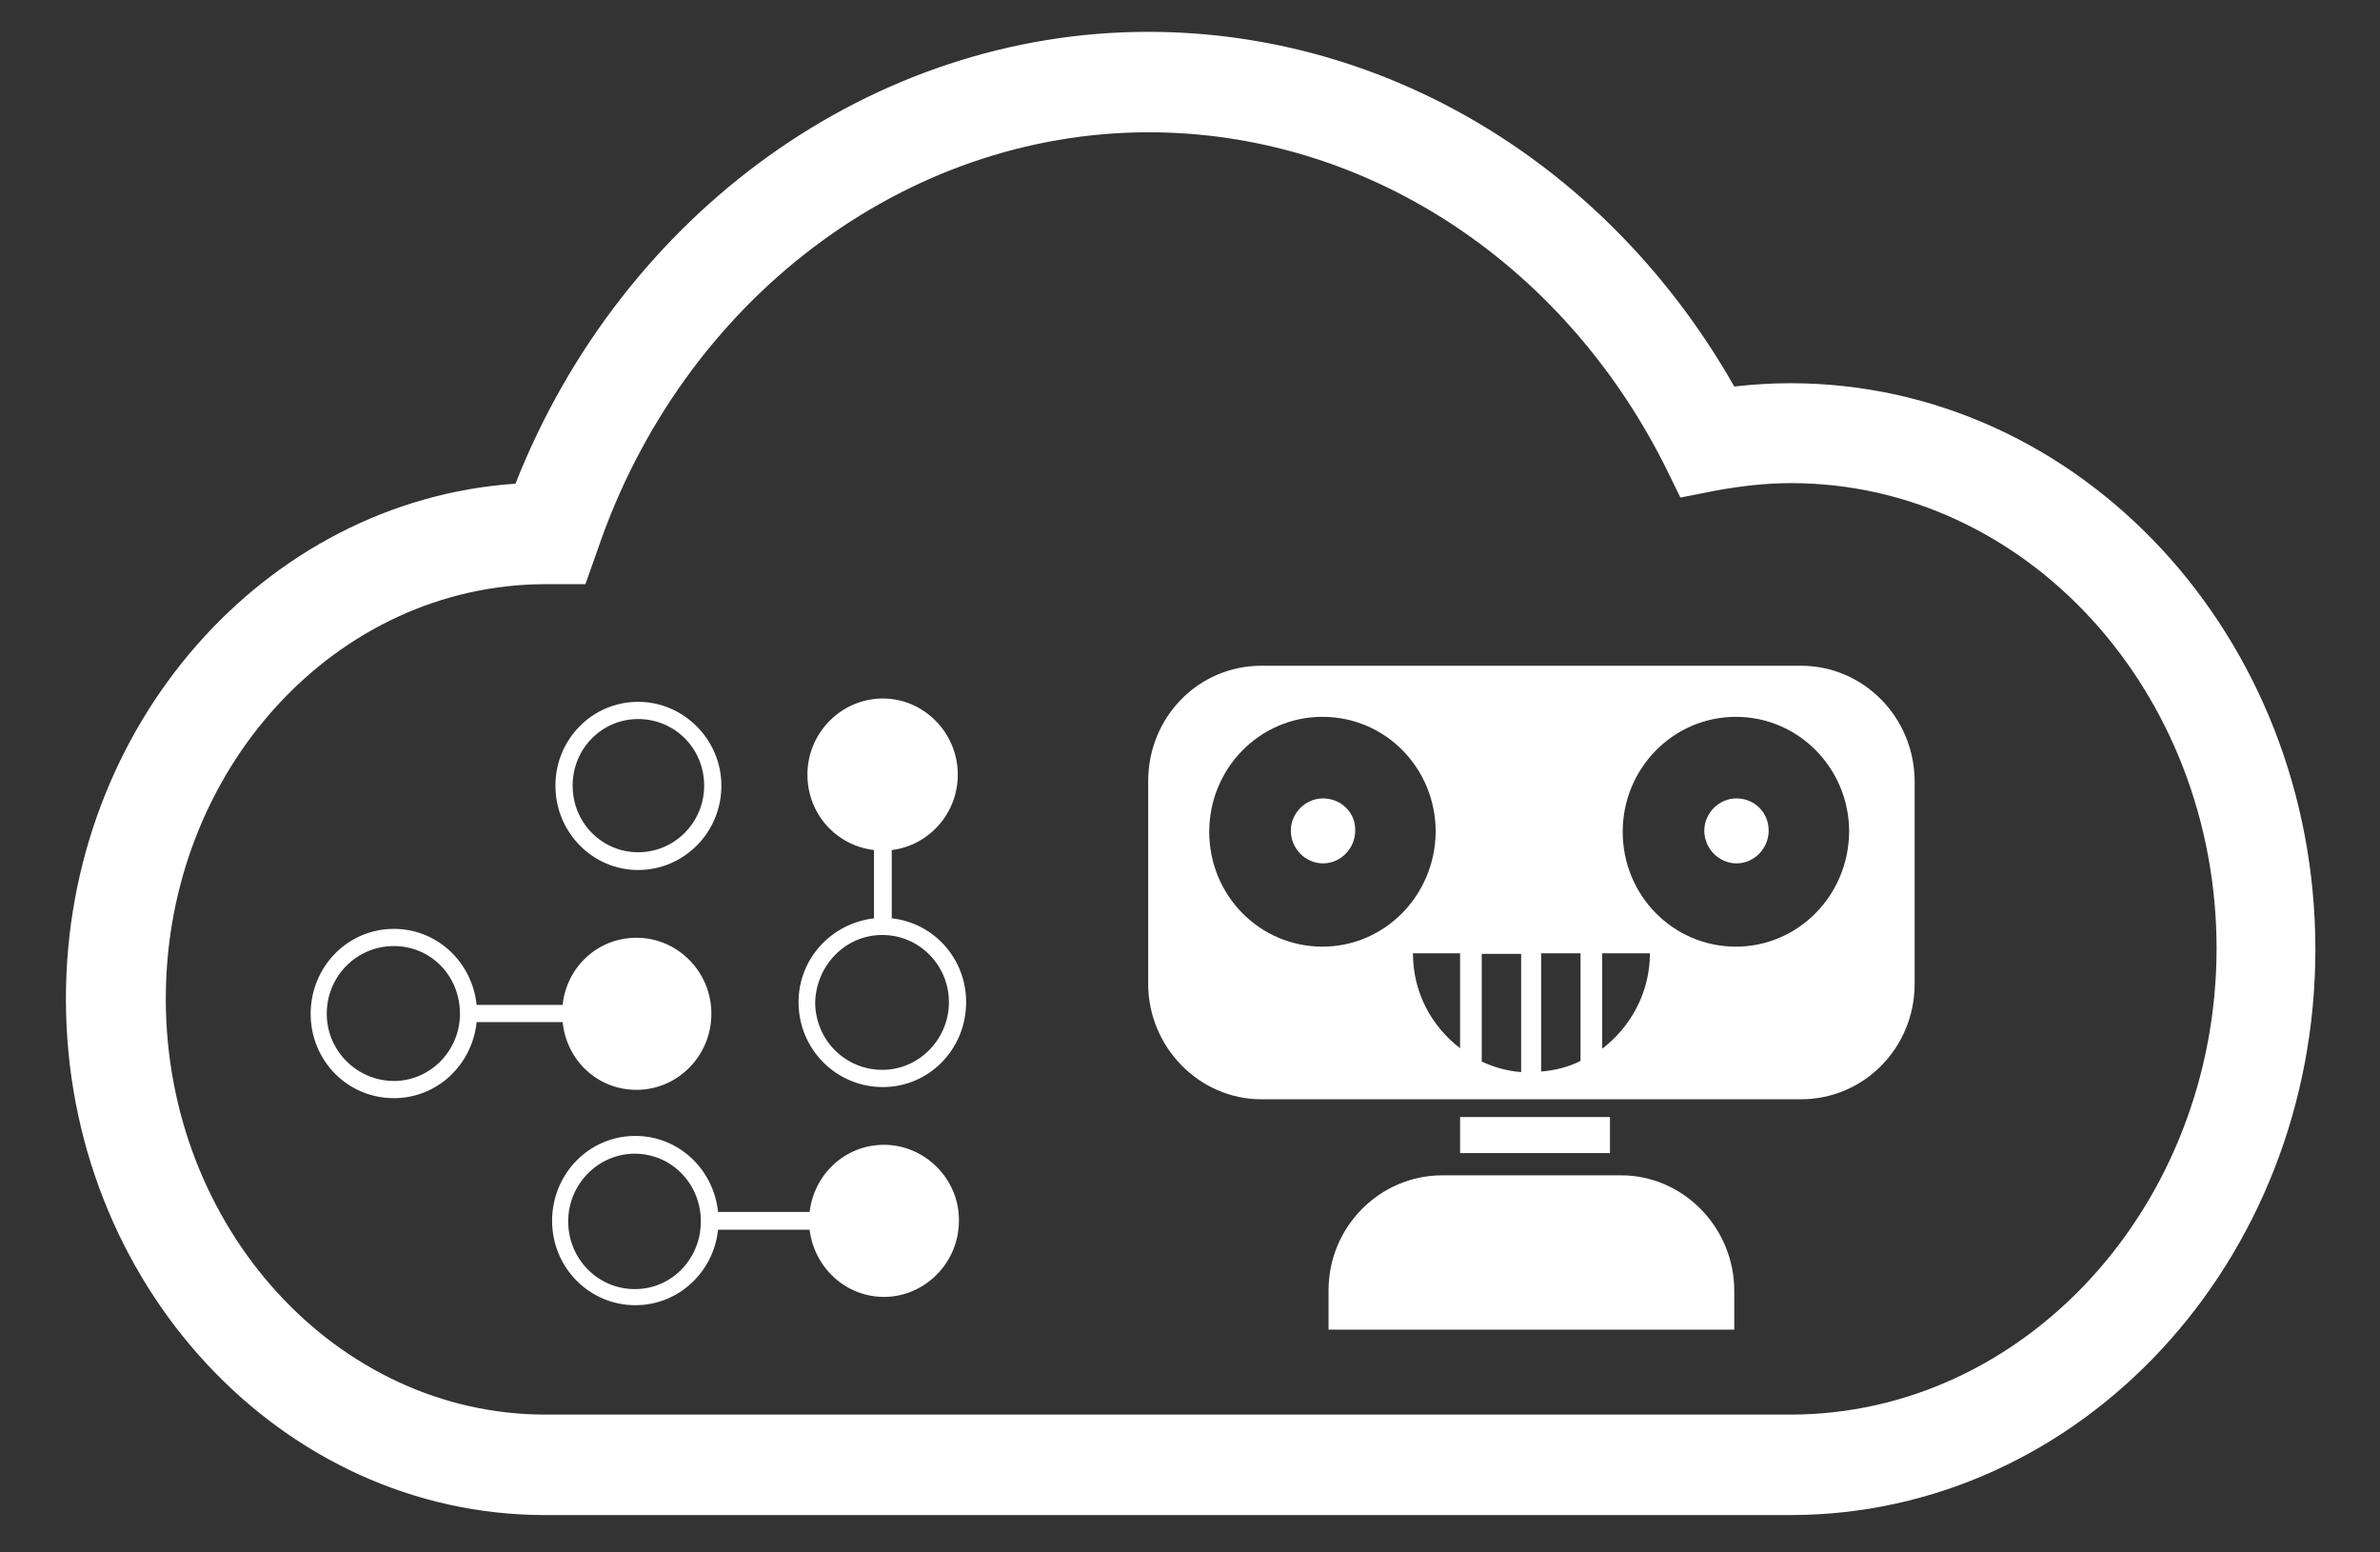
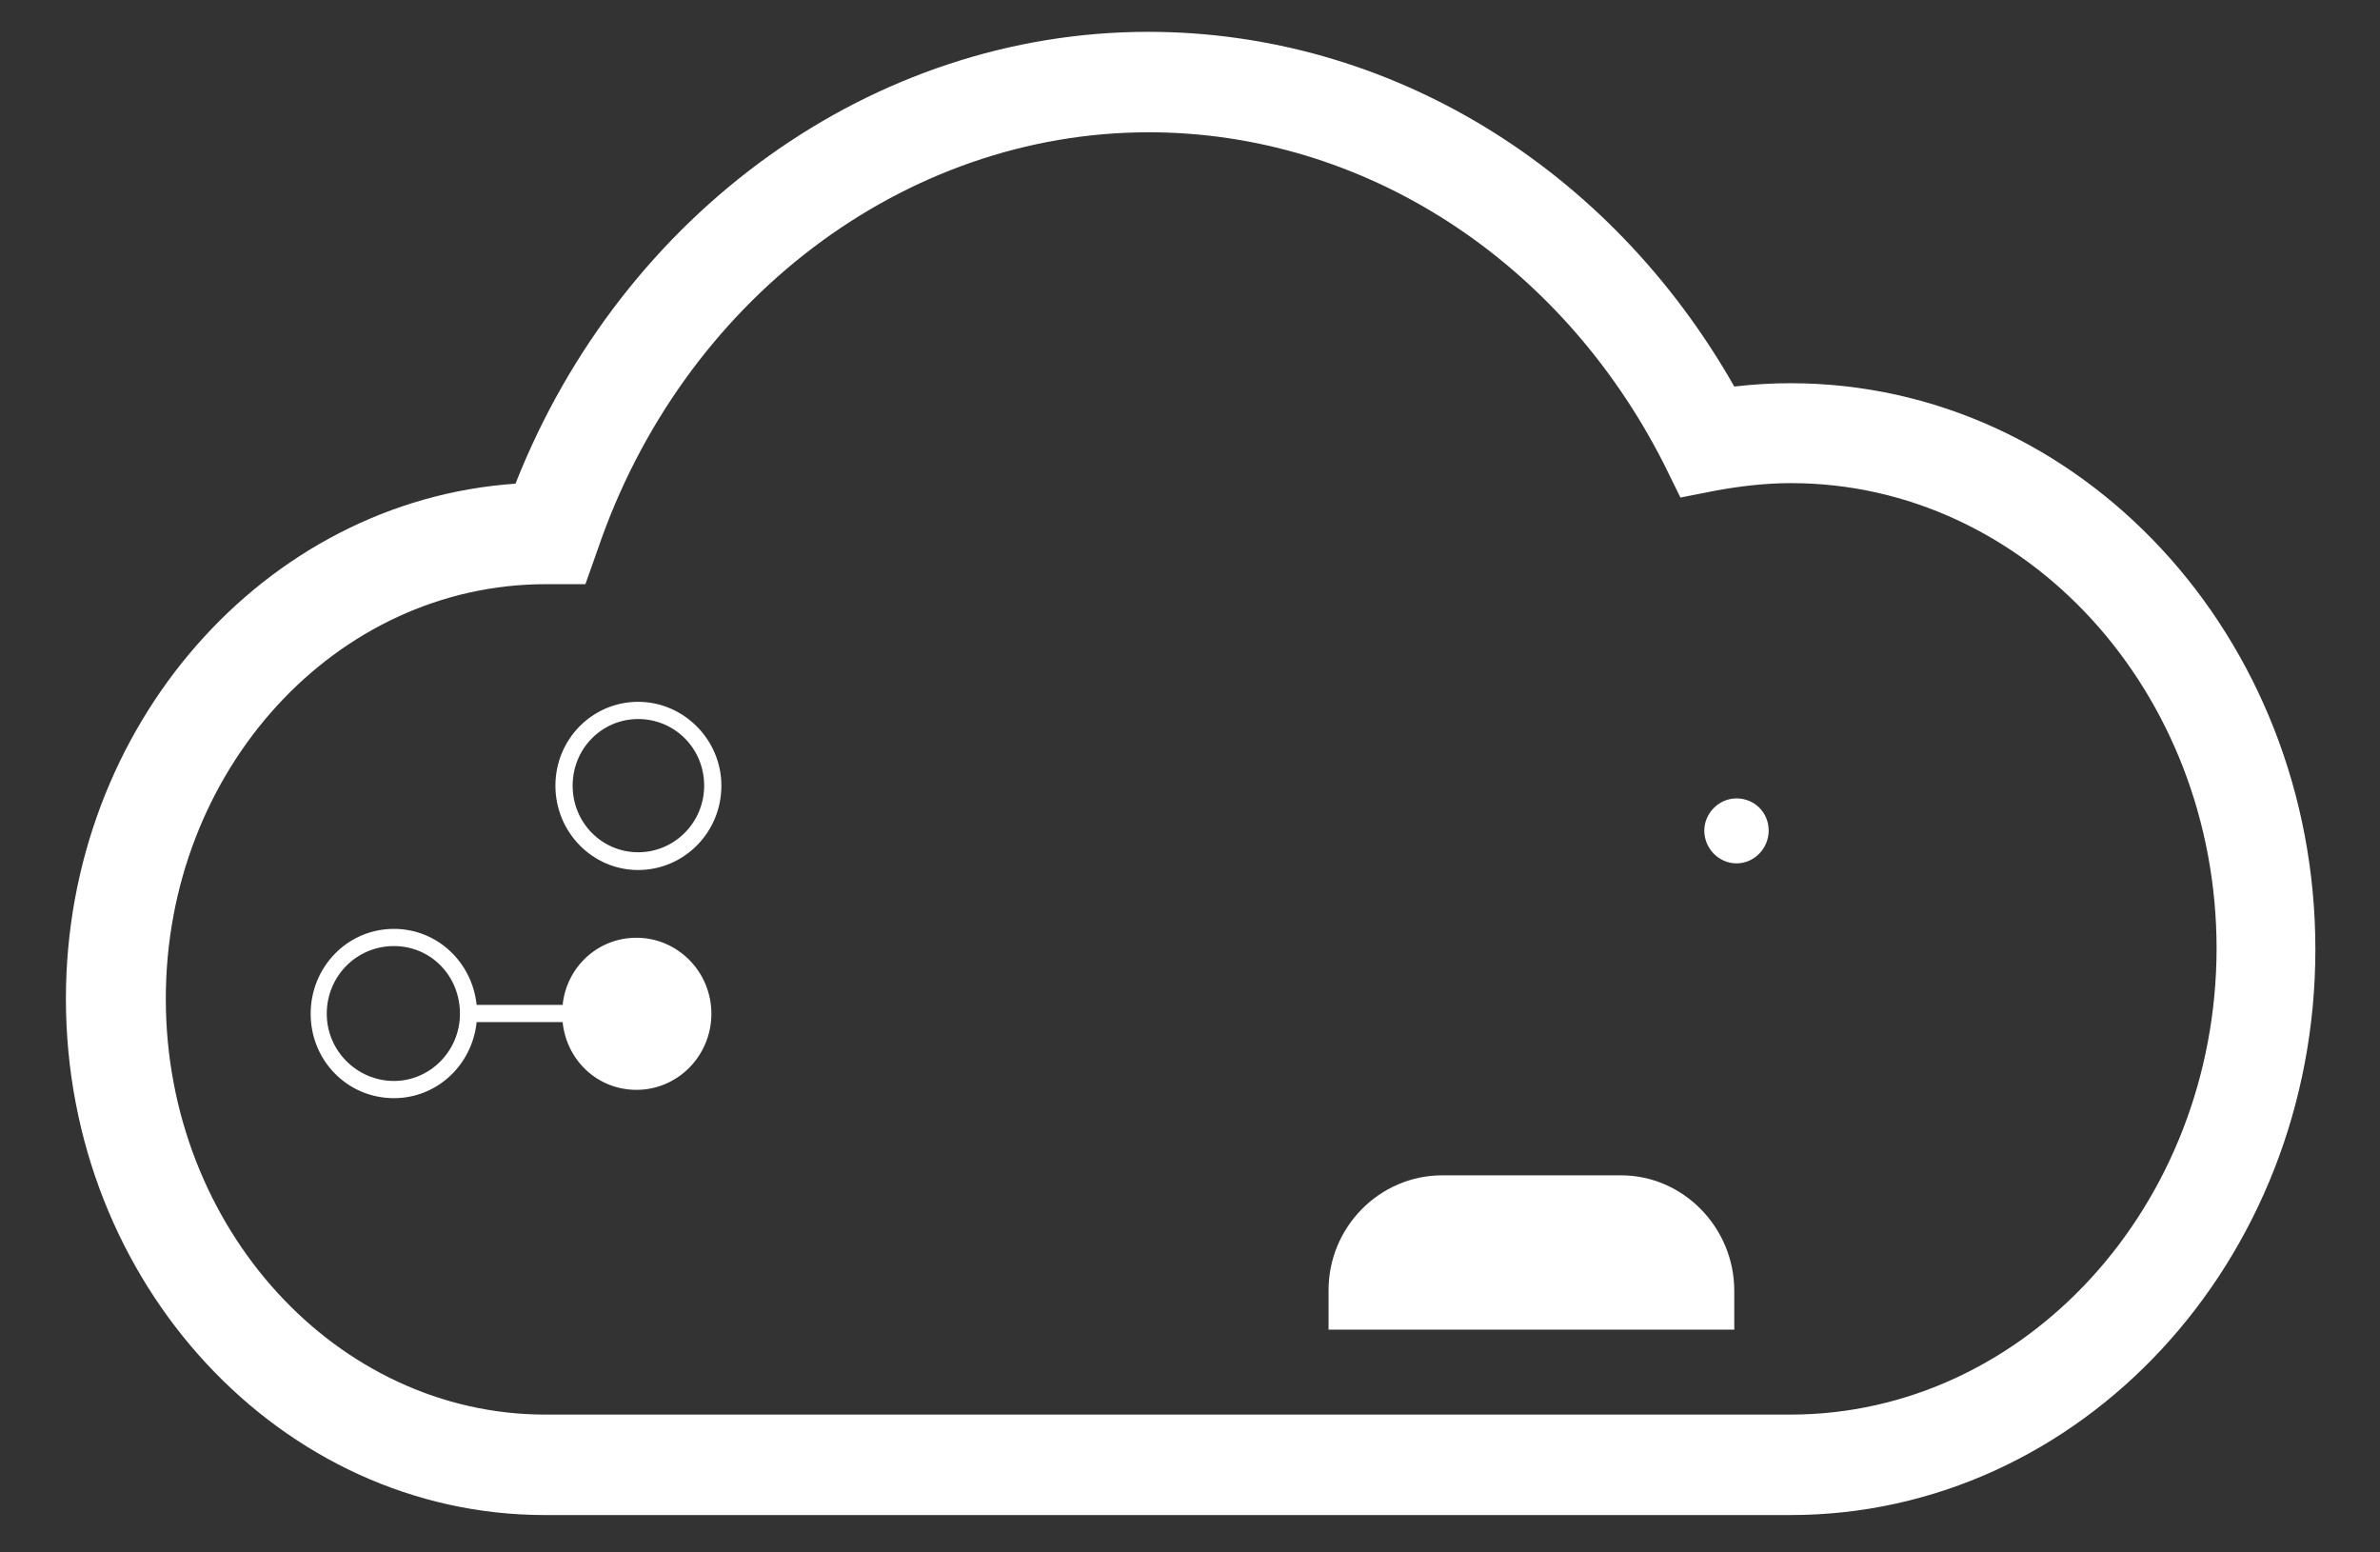
<svg xmlns="http://www.w3.org/2000/svg" width="388" zoomAndPan="magnify" viewBox="0 0 291 189.75" height="253" preserveAspectRatio="xMidYMid meet" version="1.0">
  <rect x="0" y="0" width="291" height="189.75" fill="#333333" stroke="none" />
-   <path fill="#ffffff" d="M 108.086 139.953 C 103.336 139.953 99.535 143.547 98.992 148.164 L 87.797 148.164 C 87.254 142.938 82.977 138.867 77.684 138.867 C 71.984 138.867 67.504 143.547 67.504 149.25 C 67.504 154.949 72.051 159.562 77.684 159.562 C 82.977 159.562 87.254 155.492 87.797 150.336 L 98.992 150.336 C 99.535 154.879 103.336 158.547 108.086 158.547 C 113.105 158.547 117.246 154.34 117.246 149.25 C 117.316 144.16 113.105 139.953 108.086 139.953 Z M 77.617 157.594 C 73.137 157.594 69.473 153.93 69.473 149.316 C 69.473 144.77 73.137 141.039 77.617 141.039 C 82.094 141.039 85.691 144.703 85.691 149.316 C 85.691 153.863 82.164 157.594 77.617 157.594 Z M 77.617 157.594 " fill-opacity="1" fill-rule="nonzero" />
  <path fill="#ffffff" d="M 77.82 133.234 C 82.91 133.234 86.98 129.027 86.98 123.938 C 86.98 118.777 82.84 114.641 77.82 114.641 C 73.07 114.641 69.27 118.234 68.793 122.852 L 58.277 122.852 C 57.734 117.625 53.457 113.555 48.164 113.555 C 42.465 113.555 37.984 118.234 37.984 123.938 C 37.984 129.637 42.465 134.25 48.164 134.25 C 53.457 134.25 57.734 130.18 58.277 124.953 L 68.793 124.953 C 69.27 129.637 73.07 133.234 77.82 133.234 Z M 48.164 132.148 C 43.688 132.148 39.953 128.484 39.953 123.938 C 39.953 119.32 43.617 115.656 48.164 115.656 C 52.645 115.656 56.238 119.254 56.238 123.938 C 56.238 128.484 52.574 132.148 48.164 132.148 Z M 48.164 132.148 " fill-opacity="1" fill-rule="nonzero" />
-   <path fill="#ffffff" d="M 97.637 122.512 C 97.637 128.281 102.25 132.895 107.949 132.895 C 113.582 132.895 118.129 128.281 118.129 122.512 C 118.129 117.148 114.125 112.809 109.035 112.266 L 109.035 103.918 C 113.516 103.375 117.109 99.508 117.109 94.688 C 117.109 89.598 112.973 85.391 107.949 85.391 C 102.859 85.391 98.723 89.598 98.723 94.688 C 98.723 99.508 102.25 103.375 106.863 103.918 L 106.863 112.266 C 101.641 112.875 97.637 117.219 97.637 122.512 Z M 107.883 114.301 C 112.359 114.301 116.023 117.965 116.023 122.512 C 116.023 127.059 112.359 130.789 107.883 130.789 C 103.336 130.789 99.672 127.125 99.672 122.512 C 99.805 118.031 103.336 114.301 107.883 114.301 Z M 107.883 114.301 " fill-opacity="1" fill-rule="nonzero" />
  <path fill="#ffffff" d="M 78.023 106.359 C 83.586 106.359 88.203 101.812 88.203 96.047 C 88.203 90.414 83.586 85.797 78.023 85.797 C 72.457 85.797 67.91 90.344 67.91 96.047 C 67.91 101.746 72.457 106.359 78.023 106.359 Z M 78.023 87.902 C 82.504 87.902 86.098 91.5 86.098 96.047 C 86.098 100.523 82.504 104.188 78.023 104.188 C 73.613 104.188 70.016 100.594 70.016 96.047 C 70.016 91.5 73.613 87.902 78.023 87.902 Z M 78.023 87.902 " fill-opacity="1" fill-rule="nonzero" />
  <path fill="#ffffff" d="M 218.902 46.848 C 216.594 46.848 214.422 46.984 212.047 47.254 C 196.781 20.383 169.77 3.891 140.387 3.891 C 106.727 3.891 76.125 25.945 63.027 59.129 C 32.352 61.234 8.059 88.715 8.059 122.105 C 8.059 156.918 34.391 185.215 66.621 185.215 L 218.902 185.215 C 254.395 185.215 283.098 154.203 283.098 116.066 C 283.098 77.859 254.395 46.848 218.902 46.848 Z M 218.902 172.934 L 66.691 172.934 C 41.176 172.934 20.273 150.129 20.273 122.105 C 20.273 94.145 41.039 71.414 66.758 71.414 L 71.578 71.414 L 73.07 67.203 C 83.453 36.668 110.598 16.172 140.453 16.172 C 166.648 16.172 190.738 31.715 203.43 56.688 L 205.465 60.824 L 209.945 59.945 C 212.996 59.402 215.984 59.062 218.969 59.062 C 247.742 59.062 271.02 84.578 271.02 115.996 C 270.949 147.348 247.605 172.934 218.902 172.934 Z M 218.902 172.934 " fill-opacity="1" fill-rule="nonzero" />
  <path fill="#ffffff" d="M 198.203 143.684 L 176.352 143.684 C 168.684 143.684 162.441 149.996 162.441 157.73 L 162.441 162.551 L 212.047 162.551 L 212.047 157.801 C 212.047 150.062 205.805 143.684 198.203 143.684 Z M 198.203 143.684 " fill-opacity="1" fill-rule="nonzero" />
-   <path fill="#ffffff" d="M 161.762 97.605 C 159.59 97.605 157.828 99.438 157.828 101.543 C 157.828 103.715 159.59 105.547 161.762 105.547 C 163.934 105.547 165.699 103.715 165.699 101.543 C 165.766 99.305 163.934 97.605 161.762 97.605 Z M 161.762 97.605 " fill-opacity="1" fill-rule="nonzero" />
  <path fill="#ffffff" d="M 212.32 97.605 C 210.148 97.605 208.383 99.438 208.383 101.543 C 208.383 103.715 210.148 105.547 212.32 105.547 C 214.492 105.547 216.254 103.715 216.254 101.543 C 216.254 99.305 214.492 97.605 212.32 97.605 Z M 212.32 97.605 " fill-opacity="1" fill-rule="nonzero" />
-   <path fill="#ffffff" d="M 220.191 81.387 L 154.23 81.387 C 146.562 81.387 140.387 87.633 140.387 95.504 L 140.387 120.273 C 140.387 128.008 146.629 134.387 154.23 134.387 L 220.191 134.387 C 227.926 134.387 234.102 128.074 234.102 120.273 L 234.102 95.57 C 234.102 87.699 227.859 81.387 220.191 81.387 Z M 185.988 131.062 C 184.227 130.926 182.598 130.449 181.172 129.773 L 181.172 116.609 L 185.988 116.609 Z M 188.434 116.539 L 193.25 116.539 L 193.25 129.703 C 191.758 130.449 190.129 130.859 188.434 130.992 Z M 161.695 115.727 C 154.027 115.727 147.852 109.48 147.852 101.68 C 147.852 93.941 154.027 87.633 161.695 87.633 C 169.43 87.633 175.539 93.941 175.539 101.68 C 175.473 109.48 169.297 115.727 161.695 115.727 Z M 172.758 116.539 L 178.523 116.539 L 178.523 128.145 C 175.062 125.496 172.758 121.359 172.758 116.539 Z M 195.898 128.211 L 195.898 116.539 L 201.734 116.539 C 201.734 121.359 199.359 125.566 195.898 128.211 Z M 212.25 115.727 C 204.582 115.727 198.406 109.48 198.406 101.68 C 198.406 93.941 204.582 87.633 212.25 87.633 C 219.918 87.633 226.094 93.941 226.094 101.68 C 226.027 109.48 219.852 115.727 212.25 115.727 Z M 212.25 115.727 " fill-opacity="1" fill-rule="nonzero" />
-   <path fill="#ffffff" d="M 178.523 136.559 L 196.848 136.559 L 196.848 140.969 L 178.523 140.969 Z M 178.523 136.559 " fill-opacity="1" fill-rule="nonzero" />
</svg>